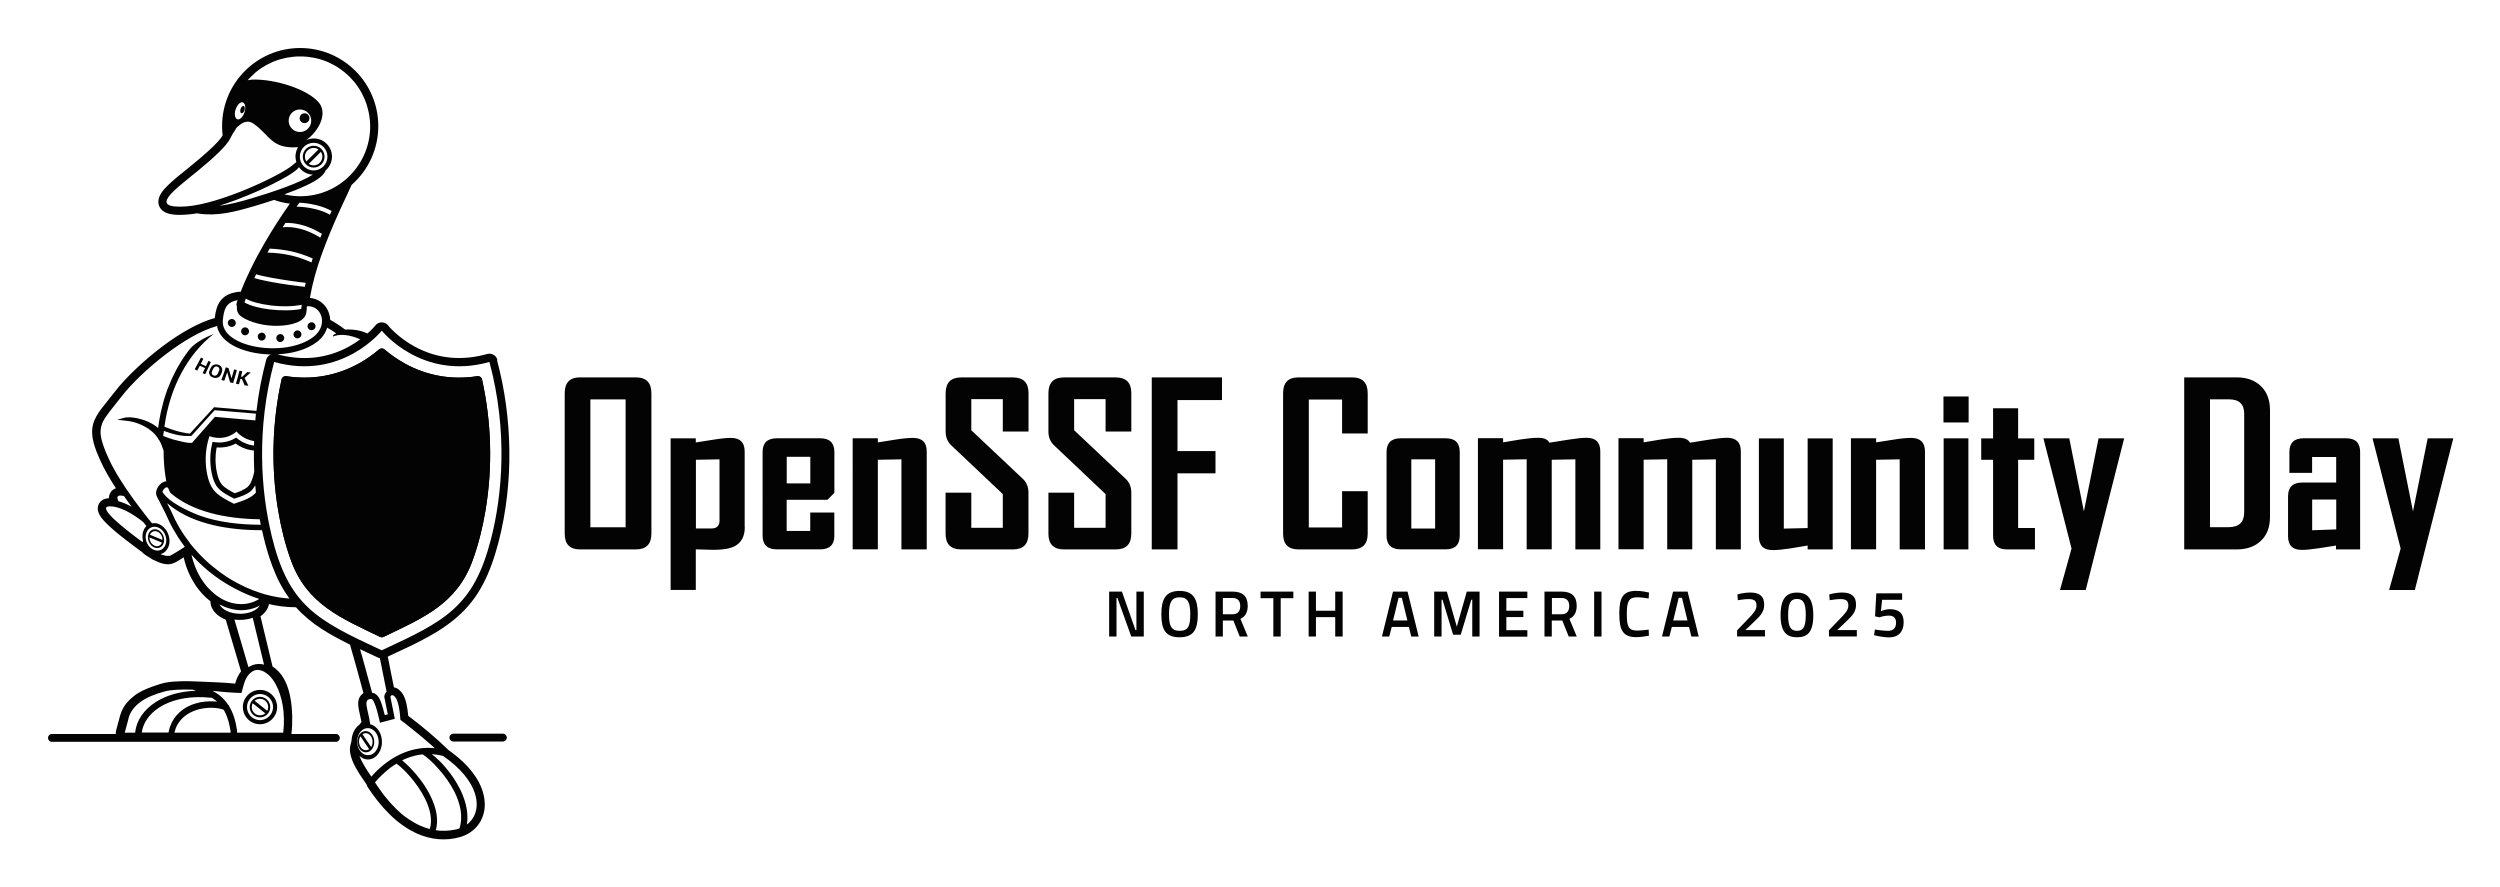
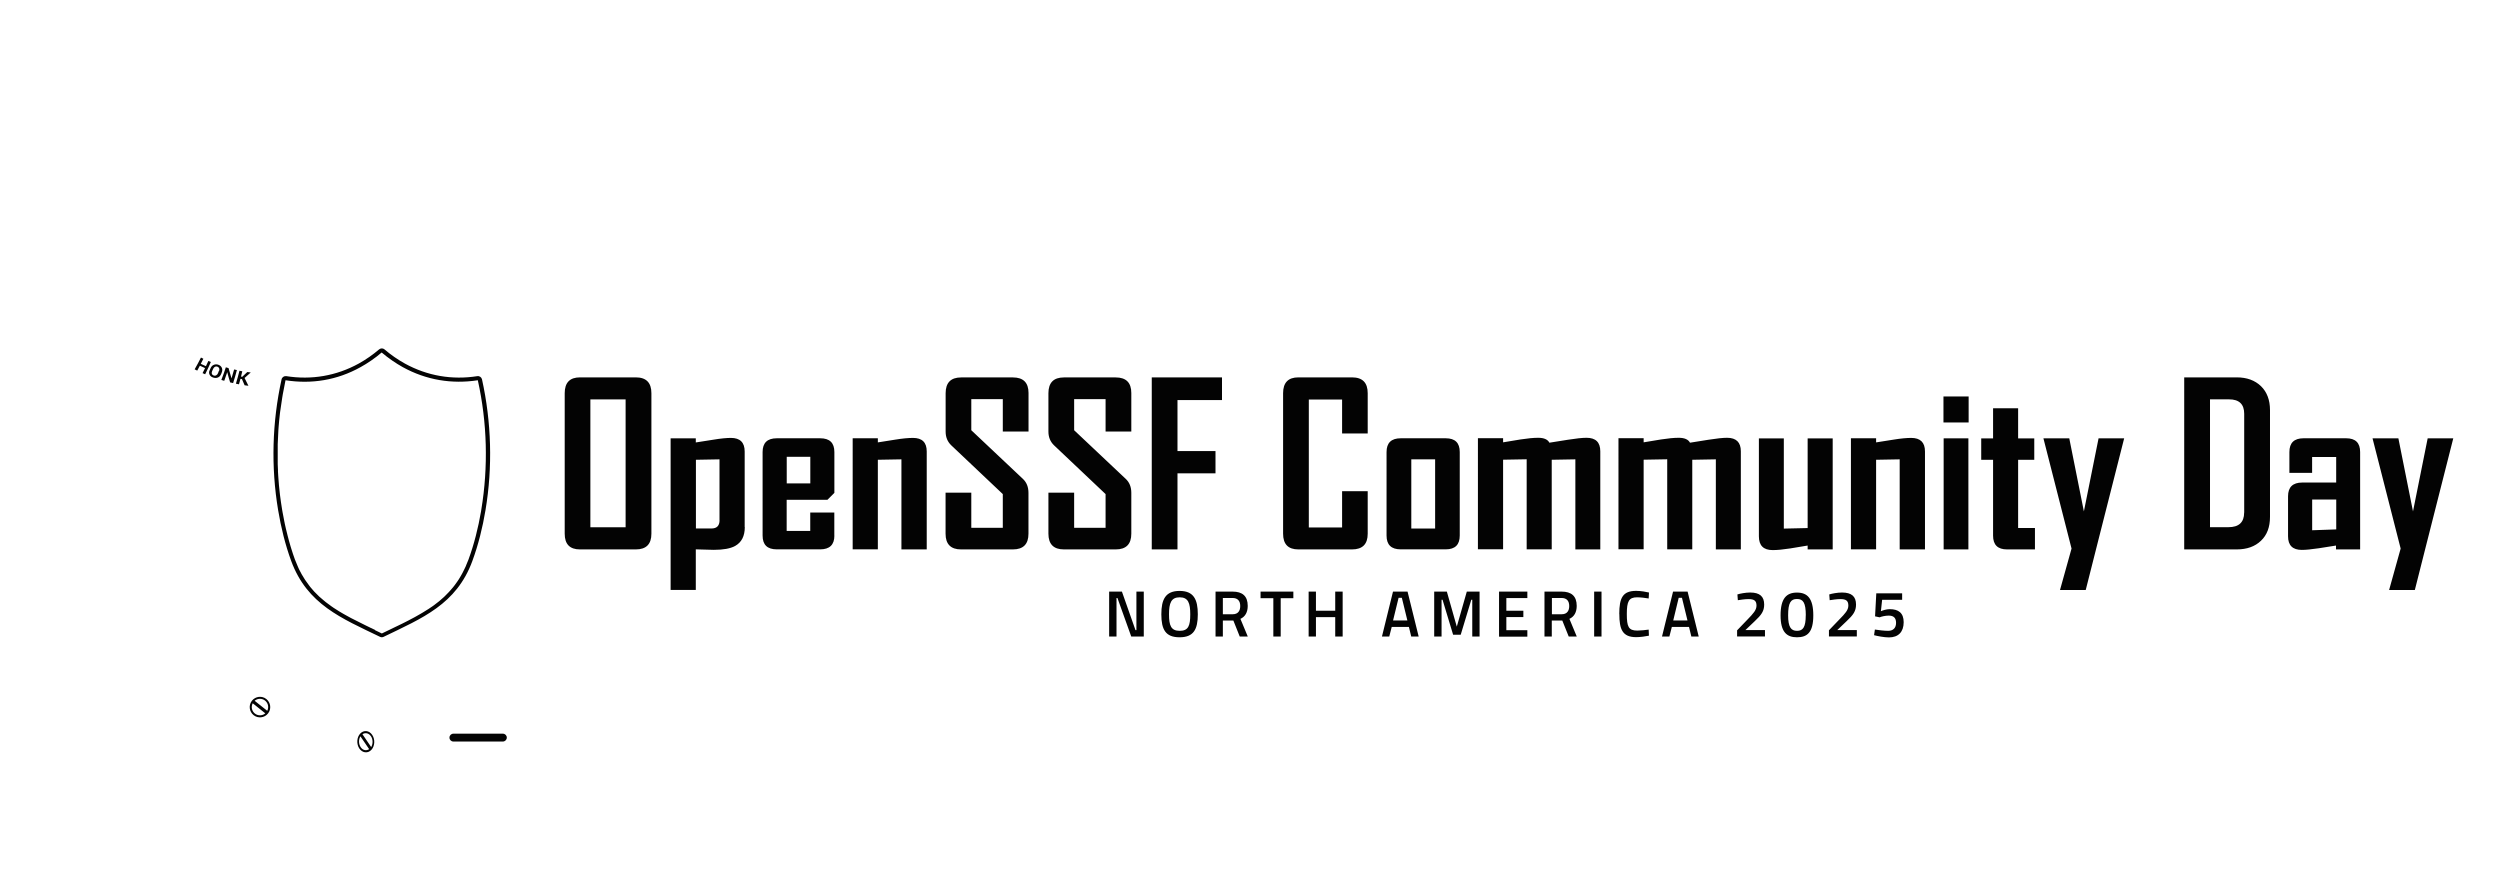
<svg xmlns="http://www.w3.org/2000/svg" role="img" viewBox="19.67 4.92 407.16 144.41">
  <title>OpenSSFCommunityDay_NA25_Logo_Black.svg</title>
  <defs>
    <clipPath id="clippath">
-       <path fill="none" d="M26.93 12.75h76.83v128.83H26.93z" />
-     </clipPath>
+       </clipPath>
    <style>.cls-2{fill:#030303}</style>
  </defs>
-   <path d="M97.41 66.19c-4.11.65-8.16-.04-11.81-2.06-1.17-.65-2.3-1.43-3.32-2.3-.25-.21-.61-.21-.87 0-1.02.87-2.15 1.66-3.32 2.3-3.65 2.02-7.7 2.7-11.81 2.06-.34-.05-.68.17-.75.52-1.54 6.97-1.74 14.27-.57 21.31.47 2.81 1.15 5.61 2.14 8.28 2.6 7.07 8.17 9.31 14.46 12.35.19.09.39.09.59 0 6.3-3.05 11.86-5.28 14.46-12.35.98-2.67 1.67-5.47 2.14-8.28 1.18-7.05.97-14.34-.57-21.31-.08-.35-.41-.57-.75-.52h-.02zm-15.57 41.85c-.39-.19-.77-.38-1.15-.55.18.09.35.17.53.26.17.08.34.17.52.25.04.02.07.04.1.05.33-.16.67-.32.98-.48.08-.03.15-.07.23-.1-.4.19-.8.39-1.21.58z" class="cls-2" />
  <g clip-path="url(#clippath)">
    <path d="M100.67 63.51c-.1-.35-.31-.64-.63-.81-.08-.05-.16-.08-.24-.11-.25-.08-.52-.09-.78-.02-3.57 1.01-7.13.88-10.46-.55-.48-.2-.95-.43-1.42-.69-1.14-.63-2.22-1.4-3.18-2.29-.38-.35-.76-.71-1.07-1.11-.2-.25-.45-.41-.74-.47-.1-.02-.2-.04-.3-.04-.42 0-.79.18-1.05.51-.31.4-.7.76-1.07 1.11-.07.06-.15.13-.22.19-1.1-.53-2.42-.71-3.63-.63-.77-.59-1.58-1.12-2.43-1.59-.05-.98-.44-1.93-1.16-2.61-.59-.57-1.35-.89-2.15-.95.4-2.36 1.07-4.7 1.87-6.95.9-2.53 1.95-4.99 3.06-7.44.61-1.35 1.24-2.69 1.87-4.03 2.76-2.42 4.34-5.89 4.34-9.57 0-7.03-5.7-12.72-12.72-12.72s-12.72 5.7-12.72 12.72c0 .49.03.99.09 1.49-.19.39-.57.81-.86 1.13-.47.52-.98.99-1.5 1.46-.87.8-1.77 1.55-2.68 2.29-.24.2-.48.39-.72.59-1.06.86-2.15 1.7-3.13 2.66-.68.67-1.48 1.53-1.57 2.53-.02.26 0 .52.09.76.57 1.71 3.05 1.6 4.49 1.5.58-.04 1.16-.11 1.73-.21.06.01.14.03.2.04 3.08.47 5.93-.29 8.86-1.14 1.17-.34 2.32-.7 3.47-1.08.83.3 1.69.5 2.57.61-1.48 2.08-2.87 4.26-4.15 6.47-.78 1.35-1.53 2.73-2.21 4.14-.6 1.22-1.16 2.47-1.65 3.75-.24-.02-.48 0-.71.05-2.46.41-3.28 1.98-3.51 4.23-1.43.37-2.83 1.03-4.12 1.73-1.56.86-3.06 1.86-4.47 2.93-1.54 1.16-3.02 2.42-4.41 3.76-1.14 1.1-2.29 2.28-3.25 3.54-.74.96-1.53 1.88-2.25 2.85-.58.78-1.1 1.6-1.34 2.56-.47 1.92.38 3.98 1.15 5.71.71 1.59 1.6 3.11 2.55 4.56.01.02.03.04.05.06-.35.13-.66.33-.88.68-.19.29-.27.62-.26.95-.68.03-1.32.29-1.65.94-.41.8-.05 1.61.45 2.28.24.32.53.63.83.92.93.92 1.95 1.75 2.99 2.55.9.71 1.83 1.4 2.76 2.08.24.27.55.48.86.68.2.13.42.26.63.38l.1.07c.11.08.24.15.37.19.96.49 2.19.95 3.23.47.55-.24 1.08-.59 1.6-.93.43 1.98 1.32 3.88 2.6 5.45.52.63 1.11 1.21 1.76 1.71v.02c0 1.45 1.23 2.48 2.49 2.98.83 2.8 1.66 5.61 2.49 8.41-.45.58-.76 1.26-.95 1.96 0 .01 0 .03-.01.04-.97-.1-1.95-.17-2.92-.21-1.07-.05-2.15-.09-3.22-.14-.91-.04-1.82-.07-2.73-.04-.83.02-1.69.08-2.52.24h-.05l-.03.02h-.05l-.03.02h-.05l-.04.02h-.04l-.07.03s-.05.02-.08.02c-.05.01-.09.03-.14.04-.04 0-.09.03-.13.03-.05.01-.09.03-.14.04-.04.01-.09.03-.13.04-.05.01-.09.03-.14.05-.04.02-.09.03-.13.04-.05.02-.09.03-.14.05-.04.02-.09.03-.13.04-.05.02-.09.03-.14.05-.04.02-.09.03-.13.04-.05.02-.09.04-.14.05-.04.02-.09.03-.13.04-.05.02-.09.04-.14.05-.04.02-.09.04-.13.06-.05.02-.09.03-.14.05-.04.02-.09.04-.13.05-.05.02-.09.04-.14.05-.04.02-.09.04-.13.05-.05.02-.09.04-.14.06-.04.02-.09.04-.13.06-.05.02-.09.05-.14.06-.04.02-.09.05-.13.06-.05.02-.09.05-.14.06-.04.02-.09.04-.13.06-.05.02-.09.04-.13.07-.05.03-.09.05-.13.07-.04.03-.08.05-.13.07-.04.03-.08.04-.13.07-.04.03-.08.06-.12.07-.05.03-.08.05-.13.08s-.08.05-.13.08-.08.05-.13.08c-.04.03-.08.05-.11.08-.04.03-.08.05-.11.08-.04.03-.08.05-.11.09-.04.03-.08.05-.11.09-.04.03-.07.06-.11.09-.04.03-.07.06-.11.09-.04.03-.07.06-.1.09s-.07.06-.11.09c-.03.04-.07.06-.1.1-.04.04-.07.06-.11.1-.03.04-.07.07-.09.09-.04.04-.06.07-.1.11-.04.04-.06.07-.1.1-.03.04-.06.07-.09.11-.04.04-.06.07-.09.1-.03.04-.06.07-.09.11-.03.04-.06.08-.09.11-.03.04-.06.08-.09.11-.03.04-.06.08-.08.12-.03.04-.05.08-.08.12-.03.05-.05.08-.08.13s-.06.08-.07.13c-.03.05-.04.09-.07.14-.03.04-.04.09-.07.13-.03.05-.05.09-.06.14-.02.04-.05.09-.06.13-.02.05-.04.09-.06.14-.02.05-.04.1-.05.15-.02.04-.04.09-.05.14-.02.04-.04.1-.05.14-.02.05-.04.1-.05.15-.02.05-.03.1-.04.15-.21.76-.41 1.52-.61 2.28-.05.19-.05.36-.04.54h-10.4c-.36 0-.64.28-.64.64s.28.64.64.64h46.24c.35 0 .64-.28.64-.64s-.29-.64-.64-.64h-7.24c.12-.96.15-1.94.13-2.91-.03-1-.11-2.03-.3-3.02-.32-1.74-1-3.56-2.42-4.71-.15-.13-.32-.24-.48-.34l-1.97-8.19c.69-.48 1.24-1.16 1.38-1.98 1.42.32 2.87.51 4.32.51h.08c.29.33.59.64.9.94.02.02.04.03.05.05.31.29.63.57.96.85l.05.05c.33.27.67.54 1.01.8.01 0 .03.02.04.03.31.23.63.45.96.66.06.04.11.08.18.12.28.18.58.37.89.56l.45.27c.17.1.34.19.51.29.3.17.59.34.9.49.13.07.25.14.38.2.19.11.39.21.59.31.2.1.41.2.61.31.1.05.21.1.32.16.35 1.24.71 2.48 1.06 3.73.39 1.39.76 2.78 1.13 4.16-.15.1-.3.22-.41.36-.61.73-.47 1.68-.3 2.54.12.6.27 1.2.39 1.81-.12.14-.24.29-.35.45-.8.57-1.2 1.55-1.27 2.52v.09c-.08.27-.14.52-.2.8-.32 1.55.69 3.33 1.49 4.6.36.58.77 1.13 1.15 1.69.04.16.1.31.19.45 2.02 3.08 4.72 6.14 8.17 7.63 2.17.93 4.52 1.17 6.81.53 1.23-.34 2.33-1.05 3.08-2.09.49-.68.8-1.45.94-2.29.19-1.2-.01-2.45-.45-3.59-.99-2.56-3.17-4.67-5.39-6.22-2.06-2.01-4.27-3.85-6.56-5.58-.09-1.1-.32-2.69-.91-3.58-.33-.5-.81-.95-1.42-1.06l-1-4.99.07-.04c1.14-.53 2.22-1.04 3.24-1.52.05-.02.09-.05.14-.06.08-.04.15-.08.23-.11.41-.2.81-.4 1.2-.6.14-.07.29-.14.43-.22.41-.21.81-.42 1.19-.64.06-.04.14-.07.2-.1.06-.04.13-.07.18-.11.36-.2.71-.41 1.05-.61.11-.06.21-.14.32-.2.38-.23.73-.47 1.07-.71.08-.05.15-.1.23-.16.38-.27.74-.54 1.08-.82.06-.05.11-.1.18-.14.36-.3.72-.61 1.06-.94.03-.03.05-.04.08-.07.02-.02.03-.04.05-.05.33-.31.64-.64.94-.98.03-.03.05-.06.08-.09.3-.34.59-.7.87-1.07.02-.03.05-.06.06-.08.27-.35.52-.72.76-1.11.03-.05.06-.1.09-.14.23-.36.44-.74.66-1.15.02-.03.04-.05.05-.09.02-.04.04-.07.05-.1.24-.46.47-.94.69-1.44.03-.08.07-.16.1-.24.19-.46.39-.94.57-1.44.04-.1.08-.22.11-.32.17-.46.32-.94.48-1.45.04-.13.07-.24.1-.36.14-.47.29-.96.42-1.48 0-.02.01-.04.02-.06.63-2.44 1.08-4.93 1.37-7.43.29-2.53.42-5.07.38-7.6-.07-4.89-.73-9.8-2-14.53l.03-.06zm-16.72 54.84c.06.07.13.15.2.27.61.92.73 3.54.73 3.54.13.1.28.21.44.33.04.04.1.07.14.1.13.09.25.19.38.3.06.04.12.09.18.15.14.11.29.22.43.34.06.05.11.09.18.14.42.34.88.7 1.35 1.09.07.05.14.11.2.17.18.14.35.29.53.44.08.07.17.14.24.21.18.15.35.3.53.46.08.07.16.14.24.2.26.22.52.45.76.68h-.07c-.36-.04-.72-.05-1.08-.05-3.55.03-6.78 1.94-9.18 4.69-.72-1.06-1.55-2.3-1.93-3.38.34.31.74.53 1.18.57 1.27.14 2.38-1.04 2.47-2.63.09-1.5-.74-2.81-1.9-3.09-.35-2.54-1.29-4.12.17-4.12.64 0 1.41 3.87 1.41 3.87l2.42-.64-.72-3.61s.1-.26.32-.24h.02s.08.02.12.04c0 0 .02.01.03.02h.03c.03.02.06.06.09.09.02.02.04.03.06.06l.02.02zm1.22 10.39c.1-.04.2-.09.3-.13.1-.05.19-.09.28-.13.15-.06.29-.11.43-.16.09-.04.18-.07.27-.1.17-.05.35-.1.52-.15.06-.02.13-.05.19-.06.24-.06.48-.11.72-.15.2-.03.42-.06.63-.08 1.31.83 3.83 3.4 5.18 6.11.94 1.89 1.43 3.99.82 5.94-.1.04-.21.07-.32.11-.15.04-.31.08-.47.11h-.04c-.2.04-.41.08-.62.1-.02 0-.05 0-.06.01-.23.03-.46.05-.7.06H91.46c-.26-.02-.52-.04-.78-.08h-.04c.03-.1.06-.22.09-.33.02-.09.03-.2.05-.3.02-.14.04-.27.05-.4 0-.1.02-.2.02-.31v-.41c0-.1 0-.21-.02-.31-.01-.14-.03-.28-.04-.41-.02-.1-.03-.2-.05-.31-.03-.14-.05-.29-.09-.42-.03-.1-.04-.2-.07-.3-.03-.14-.09-.29-.13-.43-.03-.1-.05-.19-.09-.29-.05-.16-.11-.32-.19-.48-.03-.08-.06-.15-.09-.23-.09-.23-.2-.47-.32-.7-.14-.29-.3-.58-.47-.86-.03-.05-.05-.09-.07-.14-.16-.27-.33-.52-.49-.78-.04-.05-.06-.09-.1-.14-.17-.26-.34-.49-.53-.73-.03-.04-.05-.07-.08-.1-.18-.24-.36-.47-.54-.68-.01-.02-.03-.03-.04-.04-.18-.22-.37-.44-.56-.64-.04-.04-.06-.07-.09-.1-.18-.2-.36-.38-.53-.55-.04-.04-.06-.06-.1-.09-.17-.17-.33-.33-.49-.47-.02-.02-.04-.03-.05-.04-.15-.14-.3-.26-.43-.38-.01 0-.02-.02-.03-.03v-.03zm4.79-1s.08.01.11.01c.23.02.46.04.7.08.06 0 .11.01.18.02.3.06.59.11.9.2 5.85 4.04 6.49 8.58 4.31 10.77-.12.13-.27.25-.42.35-.02.01-.03.03-.04.04.04-.23.07-.46.09-.69v-.19c0-.2.01-.4 0-.6 0-.09 0-.17-.02-.26 0-.19-.03-.38-.06-.56-.01-.07-.02-.15-.03-.21-.04-.26-.09-.52-.15-.77-.01-.04-.03-.08-.04-.12-.05-.21-.11-.43-.19-.64-.03-.08-.05-.16-.08-.24-.06-.18-.14-.36-.2-.54-.03-.07-.06-.15-.09-.22-.11-.24-.21-.49-.34-.73-.14-.27-.29-.55-.44-.81-.04-.06-.07-.11-.1-.18-.15-.26-.31-.52-.48-.77-.03-.03-.05-.07-.07-.1-.15-.22-.31-.44-.47-.66-.04-.04-.07-.1-.1-.14-.18-.23-.36-.45-.54-.67-.03-.04-.07-.09-.1-.13-.17-.2-.33-.38-.49-.56-.03-.03-.05-.05-.08-.09-.18-.19-.36-.38-.54-.55-.05-.04-.08-.08-.13-.11-.18-.17-.34-.33-.52-.48-.17-.15-.33-.28-.49-.41-.02-.02-.04-.03-.05-.05h-.03zm-5.75 1.53c1.03.68 3.32 2.99 4.67 5.7.82 1.65 1.26 3.41.79 4.97-.22-.06-.44-.13-.67-.2 0 0-.08-.03-.13-.05-.09-.03-.18-.06-.26-.1-.06-.03-.14-.05-.2-.08-.09-.04-.18-.07-.27-.11-.07-.03-.14-.06-.2-.09-.09-.04-.18-.09-.27-.13-.07-.04-.14-.07-.21-.11-.09-.04-.18-.1-.27-.15-.07-.04-.14-.07-.2-.11-.1-.06-.2-.13-.3-.19-.06-.03-.13-.07-.19-.11-.13-.08-.25-.17-.37-.24-.05-.03-.08-.06-.11-.08-.16-.11-.33-.24-.5-.36-.04-.03-.09-.07-.14-.11-.13-.09-.24-.19-.36-.29-.06-.05-.12-.11-.18-.17-.11-.09-.21-.19-.31-.28-.07-.06-.14-.13-.2-.19-.1-.1-.2-.19-.3-.29-.07-.07-.14-.15-.21-.22-.09-.1-.19-.2-.29-.31-.07-.08-.15-.16-.22-.23-.1-.11-.2-.22-.29-.33-.07-.09-.15-.17-.22-.26-.1-.11-.19-.24-.3-.36-.07-.09-.14-.18-.22-.27-.11-.13-.2-.27-.31-.41-.07-.09-.13-.18-.2-.28-.11-.16-.23-.32-.34-.47-.06-.08-.11-.16-.17-.24-.18-.25-.34-.51-.52-.77.02-.03.04-.05.06-.07.06-.08.13-.15.19-.22.11-.12.21-.24.33-.36.08-.09.17-.17.25-.26.1-.11.22-.22.33-.33.09-.09.18-.17.27-.24.11-.11.22-.2.33-.3.1-.08.2-.16.29-.24.11-.1.23-.19.34-.28.03-.03.06-.05.09-.07.33-.25.67-.47 1.01-.68h.01zm-4.49-5.76c.97.11 1.69 1.18 1.62 2.4-.07 1.21-.91 2.11-1.88 2-.97-.1-1.69-1.18-1.62-2.39.07-1.21.91-2.11 1.88-2.01zm2.57-4.93l.54 2.68-.49.14c-.09-.35-.18-.7-.28-1.05-.09-.34-.22-.78-.39-1.21-.03-.08-.07-.16-.1-.23 0-.02-.02-.03-.02-.05-.03-.06-.06-.13-.1-.19-.02-.03-.03-.05-.05-.07-.03-.06-.06-.1-.09-.15-.02-.03-.03-.05-.05-.07-.04-.05-.07-.09-.1-.13-.02-.02-.03-.04-.05-.06-.04-.05-.09-.1-.14-.13-.01 0-.02-.02-.03-.03-.06-.04-.13-.09-.19-.13-.02-.01-.04-.02-.05-.03-.05-.03-.1-.05-.15-.06-.03 0-.05-.02-.08-.02-.05-.01-.1-.03-.15-.03h-.05c-.06-.23-.11-.46-.18-.71-.01-.04-.03-.09-.04-.12-.06-.23-.13-.47-.2-.73-.03-.1-.05-.19-.08-.29-.05-.2-.1-.42-.17-.63-.04-.11-.06-.24-.1-.35-.06-.21-.11-.43-.18-.67-.04-.12-.07-.24-.1-.38-.08-.28-.16-.57-.24-.86-.03-.1-.05-.19-.08-.29-.09-.35-.19-.72-.3-1.09-.04-.14-.08-.29-.13-.43-.05-.19-.11-.37-.16-.56.02 0 .03.02.05.02.37.18.75.35 1.14.54.58.27 1.16.54 1.77.82.09.05.18.07.27.09l1.09 5.43c-.12.13-.23.29-.3.47-.07.19-.09.36-.06.56zm-41.71 3.38c.61-2.28 2.83-3.61 5.94-4.44 1.06-.28 2.76-.34 4.51-.28.19.06.38.12.56.18-2.67.09-4.89.77-6.54 1.83-1.97 1.25-3.15 3.02-3.36 4.9v.09h-1.7l.61-2.28h-.02zm9.05 2.28h-1.55c.1-.42.23-.82.41-1.15.68-1.31 1.88-2.11 3.16-2.53 1.31-.43 2.71-.45 3.76-.24.27.05.51.13.71.21.13.22.25.46.36.71.04.09.07.18.1.27s.07.18.11.28l.12.39c.03.09.06.18.09.28.05.15.08.32.11.48.02.08.05.16.06.25.06.26.1.52.15.81 0 .08.02.17 0 .25h-7.6.01zm5.36-5.05h-.07c-.23-.03-.48-.05-.73-.05h-.05c-.26 0-.53 0-.8.03h-.16c-.27.03-.54.06-.8.11l-.15.03c-.28.06-.56.13-.85.22-.74.24-1.47.59-2.11 1.09-.64.5-1.19 1.13-1.6 1.92-.13.27-.24.54-.35.84-.03.1-.05.21-.08.31-.05.17-.09.34-.13.53h-4.35c.21-1.56 1.21-3.03 2.87-4.09 1.73-1.11 4.19-1.78 7.2-1.66.44.02.9.05 1.38.1.2.14.4.28.59.43.07.05.13.1.19.17zm10.81 5.05h-7.51c0-.14 0-.27-.02-.4-.21-1.43-.59-2.8-1.33-3.98l.03-.05-.11-.06c-.38-.58-.84-1.11-1.43-1.58-.16-.14-.33-.25-.51-.36-.05-.04-.11-.07-.18-.11-.11-.07-.23-.15-.35-.21-.03-.02-.05-.03-.08-.05h.03c.29.03.57.05.83.08.05 0 .11.01.17.02.26.03.52.05.74.07 1.2.13 2.92.17 2.92.17l.33-1.21c.09-.34.19-.63.31-.9.01-.03.02-.05.03-.07.06-.13.13-.24.19-.36.02-.03.05-.07.06-.09.05-.07.1-.15.14-.21.03-.04.05-.07.08-.1.04-.06.09-.11.15-.17.03-.03.06-.05.08-.08l.04-.04c.03-.03.05-.05.08-.06.05-.05.1-.09.17-.14.04-.03.08-.05.11-.07.06-.04.11-.06.17-.09l.12-.06c.06-.02.12-.03.18-.05.05 0 .09-.02.13-.03.06-.01.13-.02.19-.02h.13c.06 0 .13 0 .2.02.04 0 .08 0 .11.02.08.02.16.03.24.06.03.01.05.02.09.03.1.03.21.09.32.14.03 0 .05.03.07.04.08.05.17.1.24.15 0 0 .02 0 .03.02.03.02.04.03.07.05.09.06.17.13.26.2.04.04.08.07.12.1.08.07.15.15.23.23.04.03.07.08.1.11.09.1.18.21.27.33.02.03.04.04.05.07.11.15.21.29.3.45 0 .01.02.02.02.04.07.11.13.23.2.35.97 1.81 1.57 4.53 1.19 7.79zm-5.67-10.67c-.14-.44-.29-.95-.44-1.51-.46-1.57-1.06-3.6-1.84-6.24.29.05.59.06.91.06.75 0 1.45-.13 2.07-.35l1.84 7.63c-.61-.15-1.22-.14-1.78.05-.08.03-.16.05-.23.09-.06.03-.13.05-.19.09-.08.04-.15.08-.23.13-.04.02-.06.05-.1.06zm-1.37-8.69c-1.59 0-2.93-.65-3.33-1.52.82.44 1.71.75 2.65.88.29.04.58.06.87.06.99 0 1.95-.21 2.84-.65.07-.04.13-.08.2-.11-.48.78-1.74 1.35-3.24 1.35zm-11.62-9.43h-.36c-.06 0-.11-.02-.16-.03-.08-.02-.15-.03-.23-.06-.05-.02-.11-.03-.17-.05-.06-.02-.1-.03-.15-.04-.04-.02-.08-.04-.12-.05-.02 0-.04-.02-.06-.03-.02 0-.04-.02-.06-.03h.02s.04-.01.05-.02c.13-.04.25-.09.36-.15s.22-.15.31-.23l.08-.08c.07-.07.13-.15.19-.23.02-.03.04-.05.05-.08.07-.11.14-.23.19-.35.01-.03.02-.06.03-.07.04-.11.07-.21.1-.33 0-.04.02-.08.03-.13.02-.11.04-.24.04-.36v-.06c0-.14 0-.28-.03-.42-.02-.11-.05-.23-.07-.35-.02-.06-.03-.11-.04-.18-.06-.18-.13-.34-.21-.51-.07-.15-.16-.28-.25-.4-.03-.04-.04-.06-.07-.1-.08-.1-.16-.19-.26-.28-.02-.02-.03-.04-.04-.05-.11-.1-.21-.19-.33-.27-.03-.02-.06-.04-.09-.05-.1-.06-.2-.12-.29-.16-.03-.01-.05-.03-.08-.04-.12-.05-.24-.09-.37-.11-.03 0-.05 0-.08-.01-.09-.02-.18-.02-.27-.02s-.18 0-.26.02c-.03 0-.08.01-.11.02s-.02-.04-.04-.05c-.19-.24-.41-.51-.65-.81-.02-.03-.04-.04-.05-.07-.01-.02-.03-.03-.04-.05-.14-.18-.28-.35-.43-.55-.03-.03-.05-.06-.07-.09-.16-.2-.32-.42-.48-.64-.02-.02-.03-.04-.05-.05-.18-.23-.35-.47-.54-.72-.18-.24-.35-.48-.54-.73-.02-.03-.04-.05-.05-.07 0 0-.01-.02-.02-.02-.33-.47-.68-.96-1.02-1.45 0 0 0-.01-.02-.02l-.01-.02c-.14-.2-.28-.41-.42-.62l-.09-.15-.33-.51c-.04-.05-.07-.1-.11-.16-.13-.21-.27-.42-.4-.64-.01-.02-.02-.03-.03-.05-.13-.19-.24-.39-.35-.58-.04-.06-.07-.13-.11-.18-.09-.17-.19-.34-.29-.52-.03-.04-.05-.09-.07-.13-.11-.21-.23-.42-.34-.62-.03-.05-.05-.1-.07-.14-.09-.17-.17-.33-.24-.49-.03-.05-.05-.11-.08-.17-.09-.2-.19-.41-.28-.6-.15-.34-.28-.65-.4-.94-.03-.1-.07-.19-.1-.28-.07-.2-.15-.38-.21-.56-.04-.11-.06-.2-.09-.29-.06-.15-.1-.3-.14-.45-.03-.1-.04-.19-.07-.29-.03-.13-.06-.26-.08-.38-.02-.09-.03-.18-.04-.27-.02-.11-.03-.23-.03-.34v-.24c0-.1 0-.21.02-.31 0-.07.02-.15.03-.22l.06-.3c.02-.07.03-.15.05-.21.04-.1.08-.21.11-.31.02-.05.04-.1.05-.14.52-1.12 1.57-2.26 3.09-4.23 3.07-3.97 10.43-10.14 15.57-11.48.03.13.04.24.07.36.5 1.66 2.09 2.71 3.61 3.32 1.57.62 3.36.92 5.08.95-.04.02-.1.04-.14.06-.32.19-.53.46-.63.82-.72 2.72-1.26 5.51-1.58 8.31l-6.9-.6-3.94 4.29c-.48-.03-1.95-.21-4.15-1.12.86-6.4 3.8-11.8 8.01-15.09-1.66.66-3.16 1.54-3.95 2.54-.35.45-.68.91-1 1.39-.1.15-.2.31-.3.47-.21.34-.42.68-.61 1.02-.1.18-.2.36-.3.55-.18.34-.35.69-.51 1.04-.09.18-.17.36-.25.54-.18.42-.35.83-.52 1.26-.04.13-.09.24-.14.36-.19.55-.38 1.1-.54 1.66-.04.14-.08.29-.11.43-.11.42-.22.84-.32 1.27-.05.2-.09.4-.13.6-.08.38-.15.77-.21 1.15-.03.2-.06.41-.09.62-.02.13-.03.27-.05.4-.1-.07-.19-.15-.29-.22-.06-.05-.13-.1-.19-.14-.21-.15-.44-.29-.68-.42-.14-.08-.29-.15-.44-.22-.05-.03-.09-.04-.15-.06-.1-.04-.2-.09-.32-.13-.06-.03-.13-.05-.19-.07-.09-.04-.2-.07-.3-.1-.07-.02-.15-.05-.21-.06-.09-.03-.2-.06-.31-.08l-.21-.06c-.1-.03-.2-.04-.31-.06-.07 0-.15-.03-.21-.03-.11-.02-.21-.03-.32-.05-.06 0-.14-.02-.2-.02-.13-.01-.24-.01-.36-.02h-.15c-.17 0-.33.01-.49.03l-1.37.38c1.46.14 2.53.18 3.91.8 1.3.59 2.14 1.29 2.76 2.21.05.13.11.24.21.33.29.5.51 1.07.71 1.71 0 .52 0 1.04.04 1.58.06 1.17.19 2.29.39 3.38-.51.04-.97.38-1.28.82-.23.34-.41.78-.38 1.2.02.3.24.69.38.96.04.08.08.16.13.23.16.32.32.63.48.95.07.13.14.27.21.41.07.15.15.29.22.43.13.26.26.52.36.76.06.15.13.29.2.44.21.47.44.93.69 1.38.03.04.05.09.07.12.27.47.54.93.83 1.39.06.1.13.19.19.29.26.39.53.78.81 1.15.04.05.07.09.11.14l-.09.06c-.04.03-.07.05-.1.07-.05.03-.09.06-.14.09-.05.04-.1.07-.17.1-.05.04-.1.06-.15.1s-.1.06-.15.1-.1.07-.16.1l-.15.09c-.05.03-.1.06-.16.09-.05.03-.1.06-.14.09l-.15.09c-.04.03-.09.05-.13.08-.05.03-.1.05-.14.08-.04.02-.07.04-.11.06-.04.03-.09.05-.13.08-.03.02-.06.04-.08.05l-.18.09c-.09.04-.19.06-.31.08l-.03-.05zm-9.58-8.07c1.56 0 3.46 1.07 4.95 2.19.15.11.32.24.48.37.17.22.35.43.53.65-.59.57-.79 1.53-.55 2.46-.04.05-.07.09-.1.15-3.06-2.25-7.58-5.82-5.32-5.82h.01zm1.87-1.74c.13.01.28.04.42.06.41.58.82 1.17 1.25 1.74-.68-.37-1.4-.68-2.12-.88-.33-.61-.27-.99.45-.93zm7.06 6.2c.5.98.27 2.14-.51 2.58-.78.44-1.82.01-2.32-.96-.51-.98-.28-2.14.51-2.58s1.82-.01 2.32.96zm5.23-58.95c2.76-2.27 4.86-4.21 5.43-5.4.28-.58.58-1.07.88-1.47v-.03c.1-.24.29-.42.5-.55.8-.77 1.65-.91 2.38-.41 2.69 1.82 2.91 4.2 7.31 3.86-.27.44-.43.97-.43 1.53 0 .32.06.61.15.9-.27.2-.49.37-.6.48-1.86 1.64-11.83 6.37-17.39 6.74-6.29.42-1.84-2.69 1.77-5.66zm9.4-16.02c.07-.06.15-.14.22-.2.27-.21.53-.42.81-.61l.24-.15c.21-.14.43-.27.65-.39.12-.06.23-.11.35-.18.19-.1.39-.19.58-.28.13-.06.26-.11.38-.16.2-.08.4-.15.6-.22.13-.04.27-.09.41-.12.21-.06.42-.11.64-.16.13-.03.27-.06.4-.09.24-.04.48-.08.72-.1.11-.02.23-.04.35-.05.36-.04.72-.05 1.09-.05s.74.02 1.11.05c.13.01.24.04.36.05.24.04.49.06.73.11.14.03.27.06.42.09.21.06.42.1.63.16.15.05.29.1.43.14.19.07.39.14.58.21.14.05.29.13.43.19.19.08.36.17.54.27.13.07.27.14.41.22.18.1.34.21.52.31.13.08.26.17.38.26.16.11.32.24.47.35.12.09.24.19.36.29.16.13.3.28.45.41.11.1.21.2.32.3.15.16.29.32.44.49.09.09.18.19.26.29.18.22.34.45.51.68.04.05.08.1.11.16.19.29.37.59.54.89.06.12.11.23.17.35.1.19.2.4.29.6.06.13.11.27.16.42.07.19.15.38.21.57.05.15.09.3.13.46.05.19.1.39.15.58.04.16.06.32.1.48l.06.33v.04c.08.53.13 1.07.13 1.63 0 6.29-5.09 11.39-11.38 11.39-.9 0-1.77-.11-2.6-.31 1.2-.43 2.4-.9 3.55-1.44.99-.47 2.72-1.32 3.15-2.4v-.04c.31-.26.56-.58.74-.94.2-.4.32-.84.32-1.32 0-1.64-1.33-2.96-2.96-2.96-.43 0-.83.09-1.2.26h-.02c2.11-1.54 3.55-4.43 1.97-6.19-1.84-2.07-6.94-3.77-10.79-3.66-.11 0-.44.05-.74.1.1-.11.21-.22.32-.33.09-.1.19-.2.28-.29.18-.17.35-.33.54-.49h-.03zm-.02 33.32c.04-.07.07-.15.1-.22.06-.13.11-.25.18-.38.6.19 1.51.38 2.52.57 1.93.35 4.21.68 5.56.82-.05.22-.1.43-.15.66-1.38-.15-3.63-.46-5.53-.81-1.06-.2-2.01-.41-2.68-.62v-.02zm2.12-4.12c.13-.22.25-.43.38-.66 1.2.05 2.38.2 3.54.45 1.17.27 2.32.65 3.46 1.16-.07.21-.15.43-.21.64-1.11-.51-2.23-.89-3.39-1.15-1.22-.28-2.48-.42-3.78-.45zm2.48-4.14c.15-.23.3-.46.45-.7.8-.03 1.64.07 2.51.29 1.13.28 2.29.77 3.43 1.48-.09.21-.17.42-.25.63-1.1-.7-2.24-1.19-3.34-1.46-.97-.25-1.92-.32-2.79-.24zm2.26-3.34c.16-.22.32-.43.48-.66.74.04 1.71.15 2.69.39.87.21 1.76.52 2.55.96-.09.21-.19.41-.28.61-.75-.43-1.6-.73-2.43-.93-1.16-.28-2.28-.38-3.02-.38zm-4.32 16.06c1.88.23 3.88.2 5.17-.1-.03.23-.05.46-.08.69-1.39.28-3.34.29-5.18.07-1.57-.19-3.08-.57-4.06-1.13l.21-.63c.86.52 2.34.89 3.93 1.09zm4.86-24.22c0-1.25 1.01-2.25 2.25-2.25S73 29.19 73 30.43s-1.01 2.25-2.25 2.25-2.25-1.01-2.25-2.25zm-10.45-7.68c.24-.77.76-1.28 1.16-1.16.4.13.53.85.28 1.61-.24.76-.76 1.28-1.16 1.15-.4-.13-.53-.85-.29-1.61zm8.63 1.83c0-1.02.82-1.83 1.84-1.83s1.84.82 1.84 1.83-.82 1.84-1.84 1.84-1.84-.82-1.84-1.84zm-8.5 12.88c2.41-.91 4.85-1.97 7.12-3.2.76-.41 1.57-.86 2.28-1.38.28-.19.57-.45.79-.73.51.71 1.32 1.17 2.25 1.21-2.08 1.32-6.58 2.87-10.14 3.91-1.68.49-3.36.96-5.08 1.15.97-.3 1.91-.64 2.79-.96zm.07 17.47c-.06.51.12.95.46 1.34.89.78 3.05 1.62 5.49 1.71 1.95.07 4.59-.3 5.23-1.71.26-.58.16-1.46.24-1.47 2.43-.18 3.52 3.11 1.03 5-4.57 3.47-15.1 1.73-14.74-2.67.15-1.78.5-3.01 2.42-3.32 0 0-.18.26-.21.77.06.1.09.23.07.35zM63.9 92.1c-1.74-7.17-2.52-17.28.42-28.23 11.03 3.11 17.53-5.1 17.53-5.1s6.5 8.21 17.53 5.1c3.03 11.3 2.1 21.7.24 28.9-2.82 10.97-7.47 13.3-17.78 18.06-10.7-4.95-15.19-7.31-17.95-18.73zm2.91 10.31c-.06 0-.12-.02-.18-.02-.23-.02-.46-.05-.7-.07s-.48-.05-.72-.09c-.23-.04-.47-.09-.71-.13-.18-.04-.35-.06-.52-.1-.08-.02-.17-.05-.26-.06-.13-.03-.25-.06-.38-.1-.14-.04-.28-.07-.43-.1-.03 0-.05-.01-.07-.02-.17-.05-.34-.1-.51-.16-.11-.04-.23-.07-.35-.11-.41-.13-.82-.28-1.23-.44-.02 0-.04-.02-.05-.03-.08-.04-.17-.07-.25-.1-.28-.11-.57-.23-.85-.36-.06-.03-.13-.06-.2-.1-.22-.1-.44-.22-.66-.33-.18-.09-.35-.17-.53-.27-.14-.07-.27-.15-.4-.22l-.02-.01c-.43-.24-.84-.49-1.26-.77l-.39-.27c-.19-.13-.39-.26-.58-.4-.08-.06-.16-.13-.24-.19-.19-.14-.39-.29-.57-.44-.14-.11-.29-.21-.42-.32-.13-.1-.25-.21-.36-.31-.08-.07-.17-.14-.25-.21-.36-.32-.71-.65-1.07-.99-.06-.06-.11-.11-.17-.18-.31-.31-.6-.63-.89-.96-.07-.07-.14-.15-.21-.22-.04-.04-.09-.09-.12-.14-.21-.25-.42-.49-.62-.75 0 0-.02-.02-.02-.03-.04-.05-.08-.1-.11-.16-.16-.21-.31-.43-.46-.64-.14-.18-.28-.36-.4-.55-.07-.1-.13-.2-.19-.3 0-.01-.02-.03-.03-.04-.01-.02-.02-.04-.04-.05-.14-.2-.26-.41-.38-.61-.14-.22-.26-.45-.39-.69-.03-.07-.08-.13-.11-.19-.02-.03-.03-.06-.05-.09h.01c-.25-.45-.48-.93-.69-1.42-.07-.16-.23-.49-.43-.89-.62-1.24-.64-1.01.29-.31 3.74 2.8 9.19 3.81 14.7 3.8.09.39.17.78.27 1.16.43 1.78.91 3.35 1.44 4.75.18.47.36.91.55 1.35.03.06.06.11.08.18.19.44.4.86.62 1.27 0 .02.02.04.03.05.22.41.44.81.68 1.19.01.02.03.05.04.06.23.37.47.72.71 1.06.02.03.04.05.06.07s0-.01 0-.01zM46.32 75.45c.01-.13.03-.24.04-.36l.15.06c.28.1.56.2.81.28.04.01.08.03.12.04.26.08.49.14.72.19.04 0 .07.02.1.03.22.06.44.09.64.13.03 0 .05 0 .08.01.2.03.38.05.54.07h.06c.16.02.31.03.43.03h.4c.09 0 .16 0 .2-.01h.23l2.11-2.34 1.67-1.85 5.11.42 1.62.14v.05c0 .05-.01.1-.02.16-.04.29-.06.58-.08.89l-6.58-.58-3.73 4.24h-.39s-.07 0-.11-.01h-.09s-.08 0-.13-.02c-.03 0-.07 0-.1-.02-.05 0-.09-.01-.14-.02-.05 0-.08-.01-.13-.02-.05 0-.1-.02-.16-.03-.04 0-.09-.02-.13-.03-.05-.01-.11-.02-.18-.04l-.15-.03c-.06-.01-.13-.03-.2-.05-.05-.01-.1-.03-.16-.04-.07-.02-.14-.03-.2-.04-.05-.02-.11-.03-.17-.05-.07-.02-.15-.03-.23-.06-.06-.02-.11-.03-.18-.04-.08-.03-.17-.05-.26-.07-.05-.02-.11-.04-.17-.05-.1-.03-.2-.06-.29-.1-.05-.02-.1-.03-.16-.05-.15-.05-.31-.1-.47-.17-.14-.05-.26-.1-.39-.15-.04-.02-.07-.03-.1-.05.01-.15.03-.3.05-.45l-.02-.03zm12.66 9.4c-.35.15-.73.28-1.08.4-.36-.18-.74-.39-1.1-.62-.39-.24-.76-.51-.99-.8-.21-.25-.37-.53-.49-.84-.14-.32-.22-.66-.3-1.01-.17-.74-.25-1.51-.25-2.27 0-.64.06-1.29.18-1.92.39.03.78.03 1.17-.03.51-.06 1-.18 1.49-.39.11-.04.23-.09.34-.16.04-.02.07-.04.1-.05.04.03.07.05.11.08.11.08.23.15.34.22.47.29.96.5 1.48.65.34.09.69.16 1.04.19 0 1.15 0 2.29.06 3.43-.07.34-.15.68-.26 1.01-.1.29-.2.58-.34.85-.14.25-.3.48-.51.66-.25.21-.6.41-.99.58h.01zm2.05-7.37c-.29-.04-.56-.08-.83-.16-.44-.13-.87-.31-1.28-.56-.1-.05-.2-.13-.29-.19-.1-.07-.2-.14-.29-.21l-.22-.17-.24.14c-.09.06-.19.11-.3.16-.1.05-.2.1-.29.14-.42.17-.84.27-1.28.32-.45.06-.9.05-1.34-.02l-.38-.05-.09.37c-.19.81-.28 1.63-.28 2.46s.09 1.65.27 2.46c.09.38.19.77.34 1.13.16.39.36.76.64 1.07.31.35.72.68 1.18.96.44.28.91.52 1.33.73l.15.08.16-.06c.42-.13.89-.29 1.32-.47.45-.2.89-.43 1.21-.71.29-.26.51-.57.69-.89 0-.02.02-.04.03-.05.04.39.06.79.11 1.18-.77.88-1.87 1.26-3.58 1.83-2.63-1.35-3.72-1.98-4.32-4.63-.37-1.66-.48-3.97.33-6.38 2.72.94 4.41-.77 4.41-.77s1.02 1.31 2.87 1.56c-.01.25-.02.49-.03.76l.03-.04zm-14.07 6.83c.16.1.34.78.49.91 3.57 3.05 8.99 4.2 14.52 4.27.05.29.1.58.17.89-3.52 0-6.98-.43-9.92-1.48-.68-.24-2.25-.92-3.41-1.59-1.33-.76-2.29-1.59-2.69-2.31.14-.39.55-.87.85-.67zm29.59-22.97c-3.69 2.03-7.69 2.38-11.71 1.28 2.24-.09 4.69-.66 6.47-2.03.78-.59 1.38-1.39 1.64-2.31.51.29 1.01.6 1.49.94-.38.14-.58.32-.55.51.14-.05.27-.1.41-.14 1.1-.29 2.49-.09 4.05.59-.58.43-1.18.81-1.81 1.16h.01zM50.9 95.31s.05.06.08.09c.13.15.27.29.41.44.13.12.24.26.36.38.14.14.28.28.43.42.13.11.25.24.38.35.15.14.3.28.46.41.13.11.25.22.38.34.16.13.32.27.48.39 1.05.84 2.16 1.6 3.34 2.26.06.04.14.07.2.11.26.14.51.28.77.41 1.19.62 2.43 1.15 3.71 1.56-.86.53-1.83.83-2.91.84h-.03c-.22 0-.44-.02-.67-.04-.05 0-.1-.01-.16-.02-.22-.03-.43-.07-.65-.12-.02 0-.03 0-.04-.01-.14-.04-.29-.08-.43-.13-.05-.02-.1-.04-.15-.05-.09-.04-.18-.06-.26-.1-.14-.05-.28-.11-.41-.18-.08-.04-.17-.08-.25-.13-.04-.03-.09-.04-.13-.06-.13-.07-.24-.13-.35-.21-.01 0-.03-.02-.04-.03-.26-.16-.5-.33-.73-.52-.01 0-.03-.02-.04-.03-.07-.06-.14-.13-.21-.19-.14-.11-.26-.22-.39-.34-.09-.08-.17-.18-.26-.26-.11-.12-.23-.23-.35-.36l-.24-.3c-.11-.14-.2-.26-.31-.39-.08-.1-.15-.22-.23-.33-.1-.14-.19-.28-.28-.42-.07-.11-.14-.24-.2-.35-.08-.14-.16-.29-.24-.44-.06-.13-.13-.26-.18-.38-.07-.15-.15-.31-.21-.47-.05-.14-.1-.27-.16-.4-.06-.16-.11-.33-.17-.49-.05-.14-.09-.28-.14-.42-.05-.17-.09-.34-.14-.52-.02-.09-.05-.18-.07-.28h.01v-.03z" class="cls-2" />
  </g>
-   <path d="M72.01 31.69c.69-.69.69-1.82 0-2.51-.69-.69-1.82-.69-2.51 0-.69.69-.69 1.82 0 2.51.69.69 1.82.69 2.51 0zm-2.26-2.26c.49-.49 1.24-.55 1.79-.18l-1.97 1.96c-.37-.55-.31-1.3.18-1.79zm.22 2.17l1.96-1.96c.38.55.31 1.3-.18 1.79-.48.49-1.24.55-1.79.18zm.1-7.43c0-.44-.35-.8-.8-.8s-.8.35-.8.8.35.8.8.8.8-.35.8-.8zm-11.09-.8c.18.05.4-.17.51-.5.1-.33.05-.65-.13-.7s-.4.17-.51.49-.05.65.13.7zm-2.2 34.13c-.01.35.28.66.63.67.35 0 .66-.27.66-.63.01-.35-.27-.66-.63-.67-.36 0-.66.27-.67.63zm13.64-.09c-.35-.01-.66.27-.66.63-.01.35.27.66.63.66.36.01.66-.27.67-.63s-.28-.66-.63-.67zm-10.81.82c-.36 0-.66.27-.67.63-.01.35.27.66.63.67.35 0 .66-.28.66-.63.01-.35-.27-.66-.63-.67zm8.49 1.79c.35.01.66-.27.66-.63.01-.35-.27-.66-.63-.66-.35-.01-.65.27-.66.63-.01.35.28.66.63.67zm-5.83.37c.36 0 .66-.27.67-.63.01-.35-.27-.66-.63-.67-.35 0-.66.27-.66.63-.01.35.27.66.63.67zm3.02.23c.36.01.66-.28.67-.63s-.27-.66-.63-.66c-.35-.01-.66.27-.66.63-.01.35.27.66.63.67zm-21.5 31.49c-.15.8.3 1.68 1.01 1.97.71.3 1.42-.1 1.57-.89.15-.8-.3-1.68-1.01-1.98s-1.42.11-1.57.9zm1.06 1.68c-.51-.21-.84-.78-.83-1.34l2.03.84c-.19.49-.69.72-1.19.51zm1.28-.94l-2.03-.84c.19-.49.69-.72 1.2-.51.51.21.84.78.83 1.34zM61.7 117.3c-1.53.18-2.63 1.56-2.46 3.09.18 1.54 1.56 2.64 3.09 2.46 1.53-.18 2.63-1.56 2.46-3.09-.18-1.54-1.56-2.64-3.09-2.46zm.56 4.89c-1.17.13-2.22-.71-2.35-1.87-.14-1.16.71-2.22 1.87-2.36 1.17-.13 2.22.71 2.35 1.87.13 1.17-.71 2.22-1.87 2.36z" class="cls-2" />
  <path d="M63.05 118.77c-.72-.58-1.77-.45-2.35.27-.57.73-.45 1.77.27 2.35.73.58 1.78.45 2.35-.27.58-.73.45-1.77-.27-2.35zm-1.87 2.36c-.51-.41-.65-1.11-.35-1.67l2.05 1.64c-.48.41-1.19.43-1.7.03zm2.02-.44l-2.06-1.64c.48-.41 1.19-.43 1.7-.03.51.41.65 1.11.35 1.67zm15 6.14c.49.73 1.37.83 1.95.22.57-.61.64-1.71.14-2.44-.49-.74-1.38-.83-1.95-.22-.58.61-.64 1.71-.14 2.45zm.21-.23c-.35-.52-.35-1.26-.04-1.76l1.42 2.09c-.45.31-1.04.2-1.38-.33zm1.67-1.78c.35.52.35 1.26.04 1.77l-1.42-2.09c.45-.31 1.04-.19 1.38.33zm2.06-16.18c6.3-3.05 11.86-5.28 14.46-12.35.98-2.67 1.67-5.46 2.14-8.28 1.18-7.04.97-14.34-.57-21.31-.08-.34-.41-.57-.75-.52-4.11.65-8.16-.04-11.81-2.05-1.17-.65-2.31-1.44-3.32-2.31-.25-.21-.61-.21-.87 0-1.02.87-2.15 1.66-3.32 2.31-3.65 2.01-7.7 2.7-11.81 2.05-.34-.05-.68.17-.76.52-1.54 6.97-1.74 14.27-.56 21.31.47 2.81 1.15 5.61 2.13 8.28 2.61 7.07 8.17 9.31 14.47 12.35.19.09.39.09.58 0h-.02zm-1.41-1.14s-.09-.04-.13-.06c-.15-.07-.29-.14-.43-.21-.05-.02-.09-.04-.14-.06-.29-.14-.58-.28-.86-.42-.11-.06-.24-.11-.36-.18-.04-.02-.06-.04-.1-.05-.58-.28-1.15-.57-1.71-.86-.05-.03-.1-.06-.16-.08-.11-.06-.22-.13-.33-.18-.13-.07-.27-.14-.4-.22-.05-.04-.11-.06-.18-.1-.11-.06-.23-.14-.34-.19-.1-.06-.2-.12-.29-.17-.04-.03-.09-.05-.13-.08-.05-.03-.08-.05-.13-.07-.07-.04-.14-.09-.21-.13-.28-.18-.56-.35-.83-.53-.13-.08-.24-.17-.36-.25-.24-.18-.49-.35-.73-.54-.08-.06-.16-.1-.23-.17-.02-.02-.04-.03-.05-.05-.03-.03-.05-.05-.09-.07-.18-.14-.35-.3-.53-.45-.1-.09-.2-.17-.29-.25-.02-.02-.04-.03-.05-.04l-.03-.03-.03-.03c-.08-.07-.15-.15-.22-.22-.18-.18-.36-.35-.54-.54-.09-.09-.18-.2-.27-.31-.13-.14-.25-.28-.36-.42-.04-.05-.06-.08-.1-.13-.05-.06-.1-.14-.15-.2-.17-.22-.33-.45-.49-.68-.05-.06-.09-.14-.14-.2-.19-.29-.37-.59-.55-.9-.04-.06-.07-.14-.1-.2-.08-.15-.17-.3-.25-.46-.05-.1-.1-.23-.16-.34-.04-.1-.09-.2-.13-.3-.16-.35-.31-.71-.45-1.09-.21-.58-.42-1.19-.6-1.79-.03-.12-.08-.23-.11-.36-.18-.59-.34-1.18-.49-1.78-.03-.1-.05-.21-.08-.33-.06-.24-.13-.48-.18-.72-.07-.29-.14-.59-.2-.89 0-.05-.03-.11-.03-.17-.01-.04-.02-.09-.03-.13-.03-.18-.07-.35-.1-.53-.06-.33-.13-.66-.19-.99-.03-.15-.05-.31-.08-.46-.13-.78-.24-1.57-.34-2.35-.02-.15-.03-.3-.05-.45-.09-.76-.16-1.53-.21-2.29 0-.14-.02-.29-.03-.43-.02-.29-.04-.57-.05-.85 0 .05.02.09.02.14-.02-.38-.03-.76-.05-1.15v-.83c-.01-.68 0-1.36 0-2.03v-.4c.03-.77.06-1.53.11-2.3 0-.19.03-.36.04-.55.05-.71.13-1.42.21-2.13.01-.08.02-.17.03-.25.1-.77.21-1.53.34-2.3.03-.19.06-.36.09-.55.14-.77.29-1.54.45-2.32 4.22.66 8.4 0 12.23-2.14 1.11-.61 2.34-1.44 3.43-2.38 1.1.93 2.33 1.77 3.43 2.38 3.84 2.12 8.03 2.79 12.23 2.14 1.53 6.89 1.72 14.1.57 21.06-.02.09-.03.18-.04.27-.46 2.67-1.12 5.35-2.06 7.9-.13.34-.26.65-.4.97 0 0 0-.01.02-.02-.02.06-.04.1-.07.15-.07.15-.14.29-.21.44-.11.21-.21.43-.32.64-.08.14-.16.29-.24.43-.11.19-.23.38-.34.57-.09.13-.18.27-.27.4-.13.18-.25.35-.38.53-.1.12-.19.24-.28.36-.14.17-.28.33-.42.49-.1.1-.2.22-.3.33-.15.16-.31.32-.47.48-.09.09-.18.19-.28.28-.19.18-.38.34-.58.51-.08.06-.15.14-.23.2-.28.22-.56.44-.84.65-.06.04-.13.08-.18.13-.23.17-.47.33-.71.48-.11.07-.23.14-.34.21-.19.13-.39.25-.58.36-.14.08-.26.15-.39.23-.19.11-.38.22-.58.33-.14.08-.28.15-.41.23-.2.11-.39.21-.59.31-.14.08-.29.15-.43.23-.2.11-.41.2-.61.31-.15.07-.3.15-.44.22-.22.11-.44.21-.66.32-.15.07-.29.15-.44.21-.26.13-.53.25-.78.38-.44.21-.9.42-1.35.65-.37-.18-.74-.35-1.1-.53v-.02zm20.84 16.91h-8.06c-.35 0-.64.28-.64.64s.29.64.64.64h8.06c.35 0 .64-.29.64-.64s-.28-.64-.64-.64zM53.09 65.88c-.15-.06-.29-.13-.43-.19.14-.27.28-.54.41-.82-.28-.12-.57-.26-.85-.39-.14.27-.28.54-.43.8-.14-.07-.28-.15-.42-.21.36-.63.71-1.28 1.03-1.92.14.06.27.14.39.2-.14.28-.28.56-.42.83.28.13.56.26.84.38.14-.29.27-.57.39-.85.14.06.28.12.41.17-.29.66-.59 1.33-.92 1.98zm2.58-.02c-.1.25-.27.44-.51.54s-.52.1-.8 0c-.29-.1-.47-.27-.57-.49-.1-.22-.09-.46.03-.7.05-.13.1-.24.16-.36.11-.24.28-.42.51-.51.23-.1.47-.11.73-.02.27.09.45.25.56.46.1.22.13.45.04.7-.05.13-.09.25-.14.38zm-.32-.51c.06-.16.06-.3.02-.44-.05-.13-.15-.22-.3-.28-.14-.05-.27-.04-.4.03s-.21.18-.29.34c-.05.13-.1.24-.16.36-.07.16-.09.3-.05.43.05.14.15.22.29.28.15.06.3.05.43-.03.13-.07.23-.18.29-.35.05-.13.1-.24.14-.37h.01zm2.29 1.96c-.16-.04-.32-.07-.49-.11-.17-.55-.33-1.11-.47-1.67-.16.47-.32.94-.49 1.41-.16-.05-.32-.09-.47-.14.27-.68.51-1.37.73-2.06.15.04.29.08.44.13.15.56.31 1.1.48 1.66h.01c.15-.48.29-.96.42-1.44.15.04.3.07.45.1-.19.7-.38 1.41-.61 2.11h-.01zm1.46-.65c-.09-.02-.18-.03-.27-.04-.08.29-.16.59-.24.89-.17-.03-.33-.06-.5-.1.21-.7.41-1.41.58-2.11.15.03.31.05.46.09-.06.29-.13.57-.21.86.07.01.14.03.2.04.28-.26.56-.52.82-.78.19.03.38.06.57.07-.33.3-.66.6-1.01.9.2.43.41.85.63 1.27-.2-.03-.42-.05-.62-.08-.15-.33-.29-.67-.43-.99h.01zm141.21 34.61h2.08l2.21 6.28h.15v-6.28h1.2v7.32h-2.04l-2.25-6.28h-.15v6.28h-1.2v-7.32h-.01zm8.5 3.7c0-2.45.69-3.81 2.97-3.81s2.97 1.36 2.97 3.81-.68 3.74-2.97 3.74-2.97-1.27-2.97-3.74zm4.71 0c0-1.81-.32-2.77-1.72-2.77s-1.74.95-1.74 2.77.32 2.69 1.74 2.69 1.72-.84 1.72-2.69zm4.11-3.7h2.77c1.61 0 2.48.72 2.48 2.33 0 1.04-.42 1.76-1.19 2.11l1.2 2.88h-1.31l-1.04-2.61h-1.71v2.61h-1.19v-7.32zm2.8 3.69c.89 0 1.23-.58 1.23-1.34 0-.83-.41-1.31-1.25-1.31h-1.58v2.65h1.6-.01zm6.62-2.62h-2.08v-1.07h5.34v1.07h-2.06v6.25h-1.2v-6.25zm5.75-1.07h1.19v3.12h3.14v-3.12h1.21v7.32h-1.21v-3.16h-3.14v3.16h-1.19v-7.32zm13.72 0h2.39l1.81 7.32h-1.21l-.38-1.56h-2.8l-.4 1.56h-1.19l1.8-7.32h-.01zm2.36 4.7l-.9-3.69h-.53l-.9 3.69h2.33zm4.36-4.7h2.07l1.62 5.71 1.63-5.71h2.08v7.32h-1.19v-5.99h-.16l-1.72 5.69h-1.24l-1.72-5.69h-.16v5.99h-1.2v-7.32zm10.57 0h4.61v1.05H265v2.07h2.77v1.03H265v2.14h3.42v1.05h-4.61v-7.32zm7.4 0h2.77c1.61 0 2.48.72 2.48 2.33 0 1.04-.42 1.76-1.19 2.11l1.2 2.88h-1.31l-1.05-2.61h-1.71v2.61h-1.19v-7.32zm2.8 3.69c.89 0 1.23-.58 1.23-1.34 0-.83-.41-1.31-1.24-1.31h-1.58v2.65h1.6-.01zm5.29-3.69h1.2v7.32h-1.2v-7.32zm4.09 3.67c0-2.65.56-3.79 2.75-3.79.76 0 1.63.16 2.09.27l-.05.97c-.47-.09-1.36-.19-1.89-.19-1.34 0-1.67.66-1.67 2.72s.27 2.7 1.7 2.7c.55 0 1.4-.09 1.86-.16l.04.99c-.51.11-1.4.24-2.08.24-2.23 0-2.74-1.27-2.74-3.78h-.01zm8.75-3.67h2.38l1.81 7.32h-1.2l-.38-1.56h-2.8l-.4 1.56h-1.2l1.8-7.32zm2.36 4.7l-.9-3.69h-.53l-.89 3.69h2.33-.01zm8.08 1.61l1.73-1.8c.9-.93 1.43-1.5 1.43-2.23 0-.82-.41-1.06-1.31-1.06-.55 0-1.3.11-1.73.18l-.07-.94c.45-.14 1.33-.31 2.08-.31 1.56 0 2.28.64 2.28 1.96 0 1.07-.45 1.69-1.54 2.71l-1.51 1.44h3.18v1.05h-4.54v-1.02h-.01zm7.08-2.44c0-2.77.97-3.71 2.67-3.71s2.66.94 2.66 3.71-.97 3.57-2.66 3.57-2.67-.88-2.67-3.57zm4.11 0c0-2.07-.44-2.67-1.44-2.67s-1.44.6-1.44 2.67c0 1.93.48 2.52 1.45 2.52s1.42-.6 1.42-2.52h.01zm3.76 2.44l1.73-1.8c.91-.93 1.44-1.5 1.44-2.23 0-.82-.41-1.06-1.31-1.06-.54 0-1.3.11-1.73.18l-.07-.94c.45-.14 1.33-.31 2.08-.31 1.56 0 2.28.64 2.28 1.96 0 1.07-.45 1.69-1.54 2.71l-1.51 1.44h3.18v1.05h-4.54v-1.02h-.01zm7.36.77l.13-.9c.55.09 1.51.21 2.16.21.81 0 1.29-.46 1.29-1.3s-.43-1.18-1.19-1.18c-.58 0-1.2.16-1.49.28l-.74-.16.2-3.75h4.21v1.06h-3.26l-.2 1.85c.32-.14.92-.33 1.44-.33 1.41 0 2.27.61 2.27 2.12 0 1.6-.88 2.48-2.39 2.48-.79 0-1.86-.21-2.43-.36zM125.76 91.84c0 1.71-.85 2.56-2.54 2.56h-9.09c-1.66 0-2.49-.85-2.49-2.56V68.96c0-1.72.83-2.58 2.49-2.58h9.09c1.69 0 2.54.86 2.54 2.58v22.88zm-4.2-1.05V69.97h-5.74v20.82h5.74zm19.41-.03c0 1.47-.52 2.49-1.58 3.08-.76.42-1.92.63-3.47.63-.35 0-.86-.01-1.52-.04-.65-.03-1.12-.04-1.41-.04V101h-4.1V76.31h4.1v.67c.96-.15 1.92-.3 2.86-.45 1.2-.2 2.16-.29 2.86-.29 1.49 0 2.24.74 2.24 2.21v12.32-.02zm-4.12-1.13v-9.9l-3.84.07v11.19h2.54c.87 0 1.31-.45 1.31-1.36h-.01zm18.71 2.52c0 1.49-.77 2.24-2.31 2.24h-7.07c-1.54 0-2.31-.74-2.31-2.24V78.54c0-1.49.77-2.24 2.31-2.24h7.07c1.54 0 2.31.74 2.31 2.24v6.65l-1.13 1.13h-6.64v5.07h3.84v-3h3.92v3.77zm-3.92-8.5v-4.33h-3.84v4.33h3.84zM170.6 94.4h-4.12V79.73l-3.84.07v14.59h-4.1V76.3h4.1v.67c.95-.15 1.9-.3 2.84-.45 1.17-.19 2.13-.28 2.88-.28 1.49 0 2.24.73 2.24 2.2v15.95zm16.57-2.56c0 1.71-.85 2.56-2.54 2.56h-8.43c-1.68 0-2.53-.85-2.53-2.56v-6.68h4.19v5.72h5.13v-5.49l-8.4-7.95c-.61-.59-.91-1.33-.91-2.24v-6.23c0-1.72.84-2.58 2.53-2.58h8.43c1.69 0 2.54.85 2.54 2.54v6.27h-4.19v-5.28h-5.13v5.07l8.4 7.92c.61.57.91 1.33.91 2.28v6.68zm16.75 0c0 1.71-.85 2.56-2.54 2.56h-8.43c-1.68 0-2.53-.85-2.53-2.56v-6.68h4.19v5.72h5.12v-5.49l-8.4-7.95c-.61-.59-.91-1.33-.91-2.24v-6.23c0-1.72.84-2.58 2.53-2.58h8.43c1.69 0 2.54.85 2.54 2.54v6.27h-4.19v-5.28h-5.12v5.07l8.4 7.92c.61.57.91 1.33.91 2.28v6.68zm14.77-21.76h-7.25v8.3h6.19v3.63h-6.19V94.4h-4.19V66.38h11.44v3.7zm23.73 21.76c0 1.71-.85 2.56-2.56 2.56h-8.73c-1.66 0-2.49-.85-2.49-2.56V68.96c0-1.72.83-2.58 2.49-2.58h8.73c1.71 0 2.56.86 2.56 2.58v6.56h-4.17v-5.53h-5.42v20.83h5.42v-5.9h4.17v6.93zm14.99.31c0 1.49-.76 2.24-2.28 2.24h-7.33c-1.54 0-2.31-.74-2.31-2.24V78.54c0-1.49.77-2.24 2.31-2.24h7.33c1.52 0 2.28.74 2.28 2.24v13.61zM253.4 91V79.73h-3.88V91h3.88zm26.9 3.4h-4.06V79.73l-3.85.07v14.59h-4.08V79.72l-3.84.07v14.59h-4.1V76.29h4.1v.67c.96-.15 1.91-.31 2.84-.47 1.16-.18 2.12-.27 2.88-.27.94 0 1.55.27 1.82.8 1.01-.15 2.01-.32 3.01-.48 1.33-.21 2.34-.32 3.04-.32 1.49 0 2.24.73 2.24 2.2v15.95zm22.89 0h-4.07V79.73l-3.84.07v14.59h-4.08V79.72l-3.84.07v14.59h-4.1V76.29h4.1v.67c.95-.15 1.9-.31 2.84-.47 1.16-.18 2.11-.27 2.88-.27.94 0 1.55.27 1.83.8 1-.15 2-.32 3-.48 1.33-.21 2.34-.32 3.04-.32 1.48 0 2.24.73 2.24 2.2v15.95h.01zm14.96 0h-4.08v-.63c-.94.16-1.9.31-2.84.47-1.16.18-2.1.27-2.86.27-1.49 0-2.24-.74-2.24-2.24V76.32h4.06v14.69l3.88-.09v-14.6h4.08v18.09zm15.03 0h-4.12V79.73l-3.84.07v14.59h-4.1V76.3h4.1v.67c.95-.15 1.9-.3 2.84-.45 1.17-.19 2.13-.28 2.88-.28 1.48 0 2.24.73 2.24 2.2v15.95zm7.11-20.68h-4.1v-4.23h4.1v4.23zm-.04 20.68h-4.03V76.31h4.03V94.4zm10.85 0h-4.55c-1.52 0-2.28-.74-2.28-2.24V79.81h-1.93v-3.49h1.93v-4.91h4.08v4.91h2.63v3.49h-2.63v11.1h2.74v3.49zm14.52-18.09l-4.53 17.86-1.73 6.84h-4.19l1.88-6.75-4.58-17.95h4.21l2.38 11.9 2.39-11.9h4.19-.01zm23.75 12.8c0 1.65-.48 2.94-1.47 3.88-.98.94-2.29 1.41-3.96 1.41h-8.54V66.38h8.54c1.66 0 2.97.48 3.96 1.43.97.95 1.47 2.25 1.47 3.89v17.42zm-4.2-.7v-16.1c0-1.56-.82-2.35-2.46-2.35h-3.11v20.82h3c1.71 0 2.56-.8 2.56-2.38h.01zm18.88 5.99h-3.93v-.63c-.93.14-1.86.29-2.79.44-1.21.18-2.15.27-2.78.27-1.49 0-2.24-.74-2.24-2.21v-6.52c0-1.49.77-2.24 2.31-2.24h5.53v-4.16h-3.92v2.58h-3.7v-3.39c0-1.49.77-2.24 2.31-2.24h6.93c1.52 0 2.28.74 2.28 2.24V94.4zm-3.89-3.26v-4.86h-3.92v5l3.92-.14zm19.06-14.83l-4.53 17.86-1.73 6.84h-4.19l1.88-6.75-4.58-17.95h4.21l2.38 11.9 2.39-11.9h4.19-.01z" class="cls-2" />
</svg>